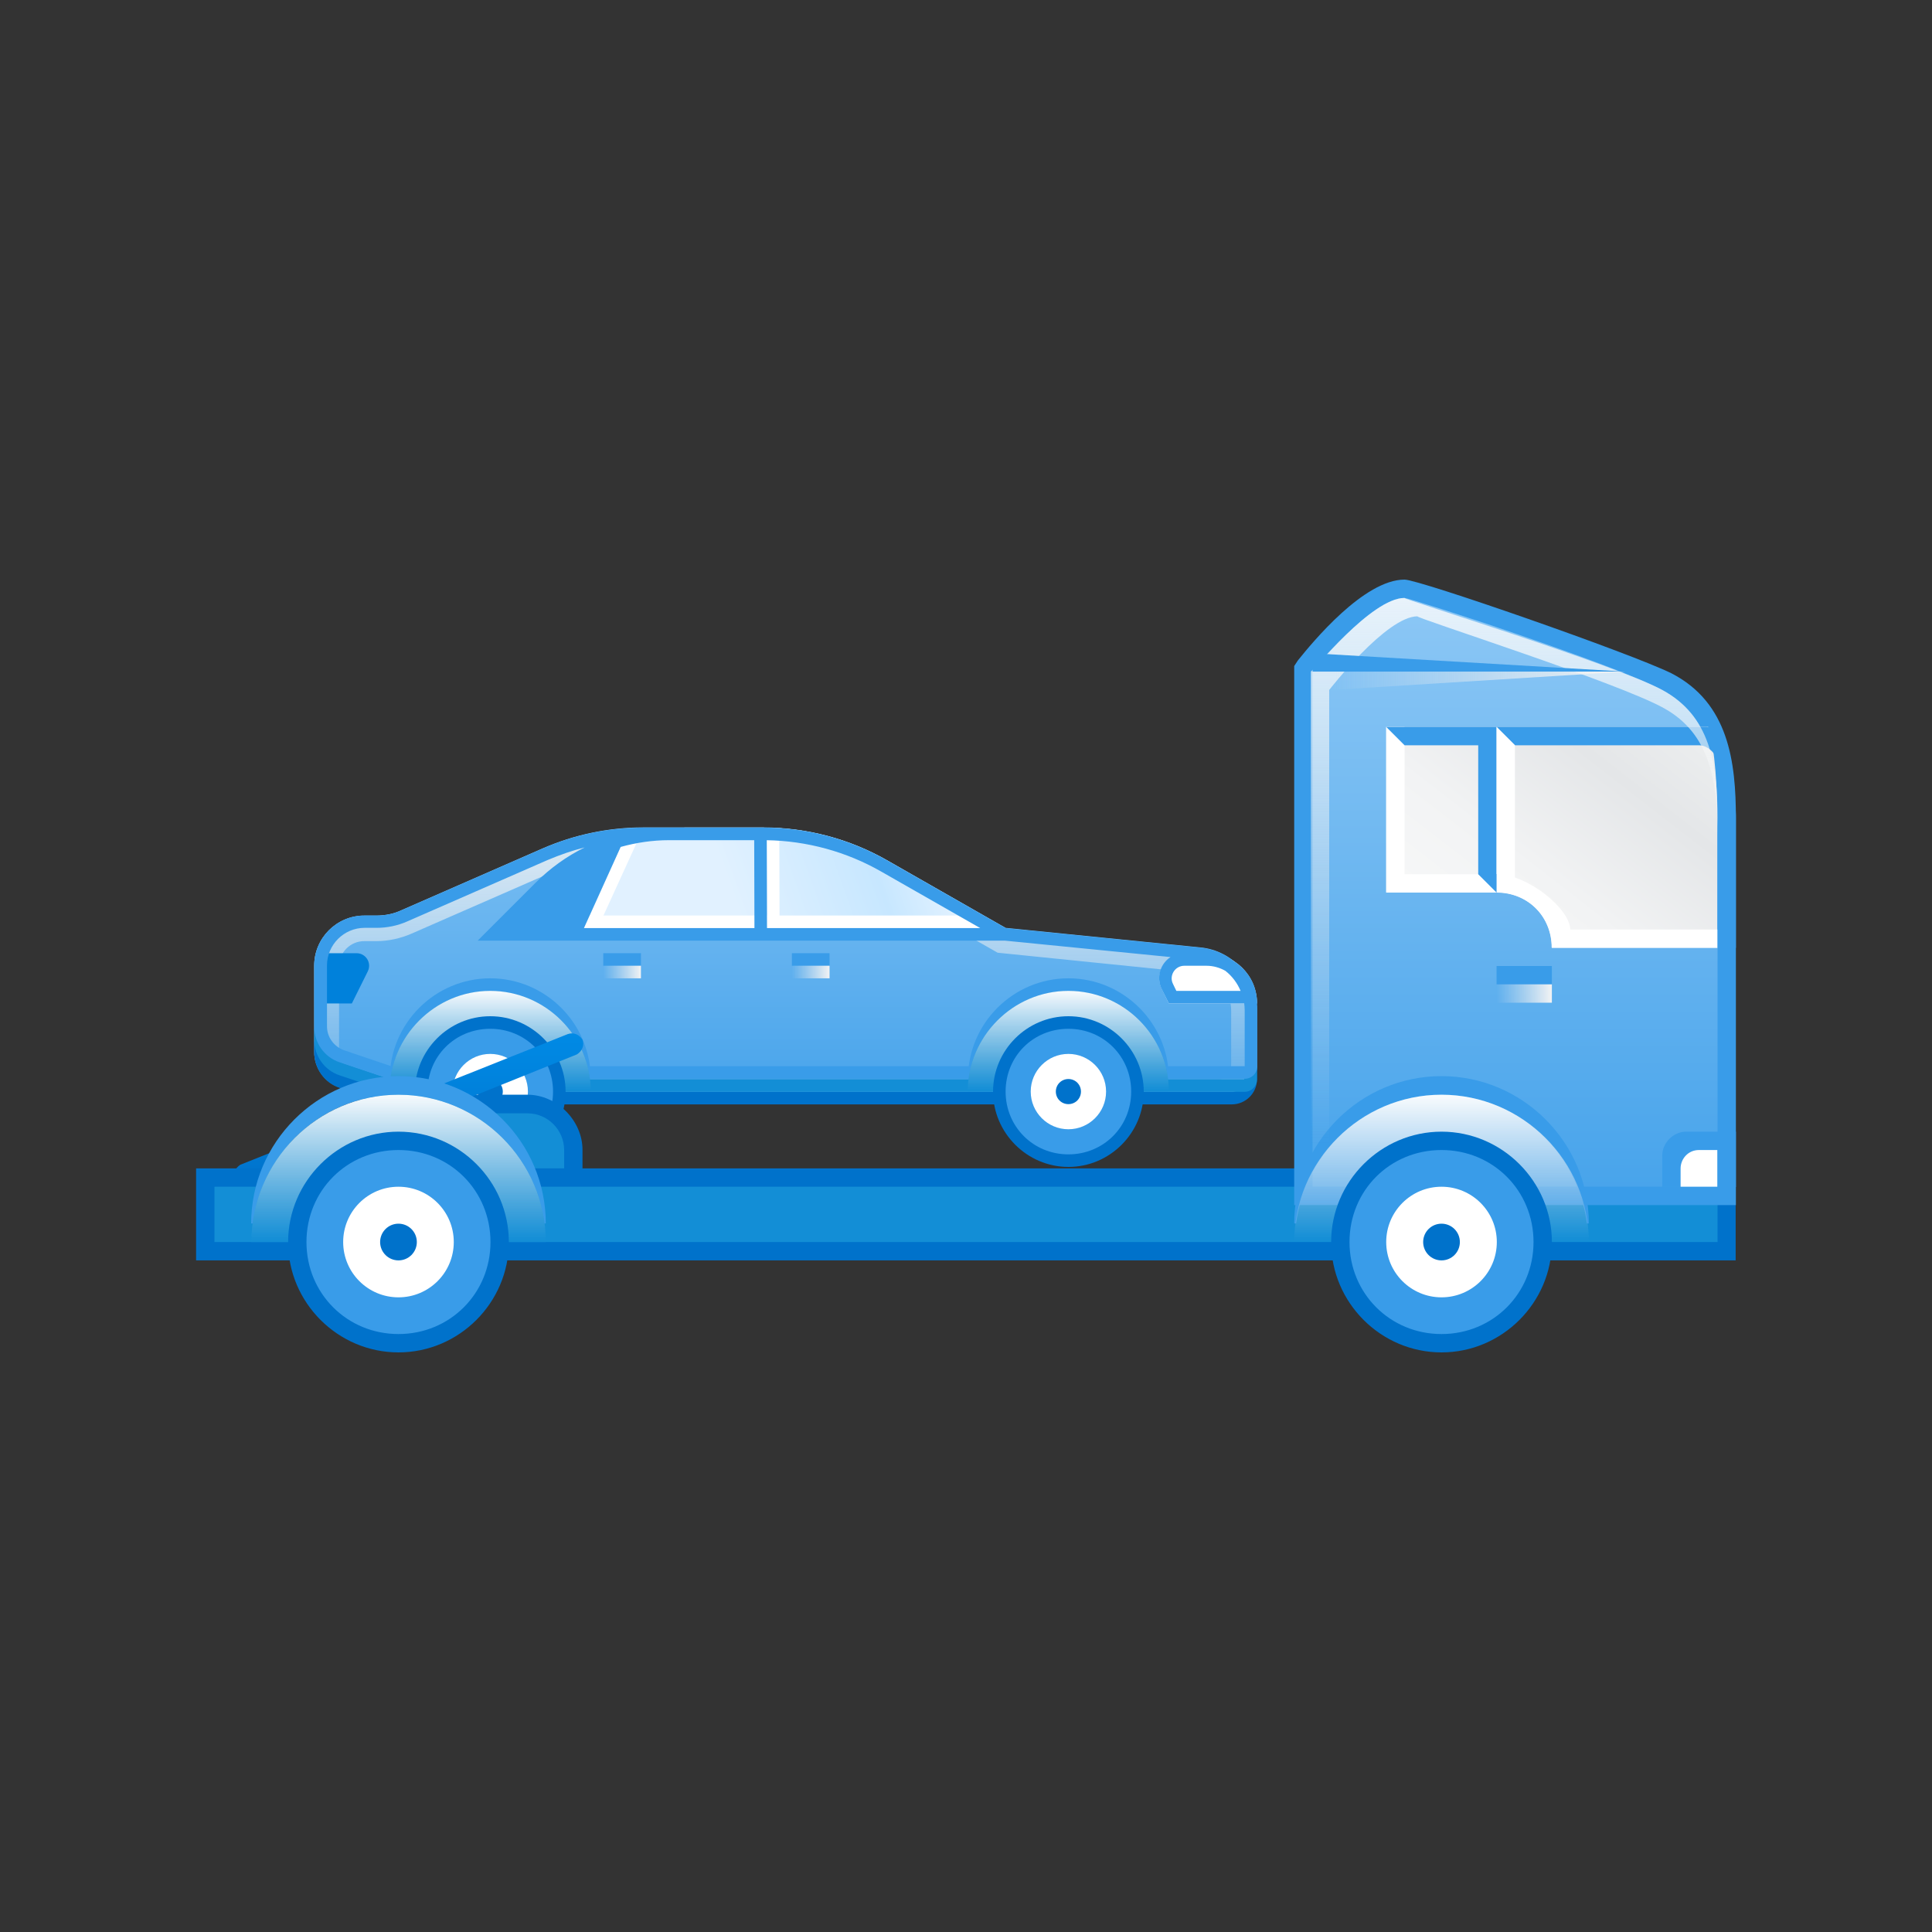
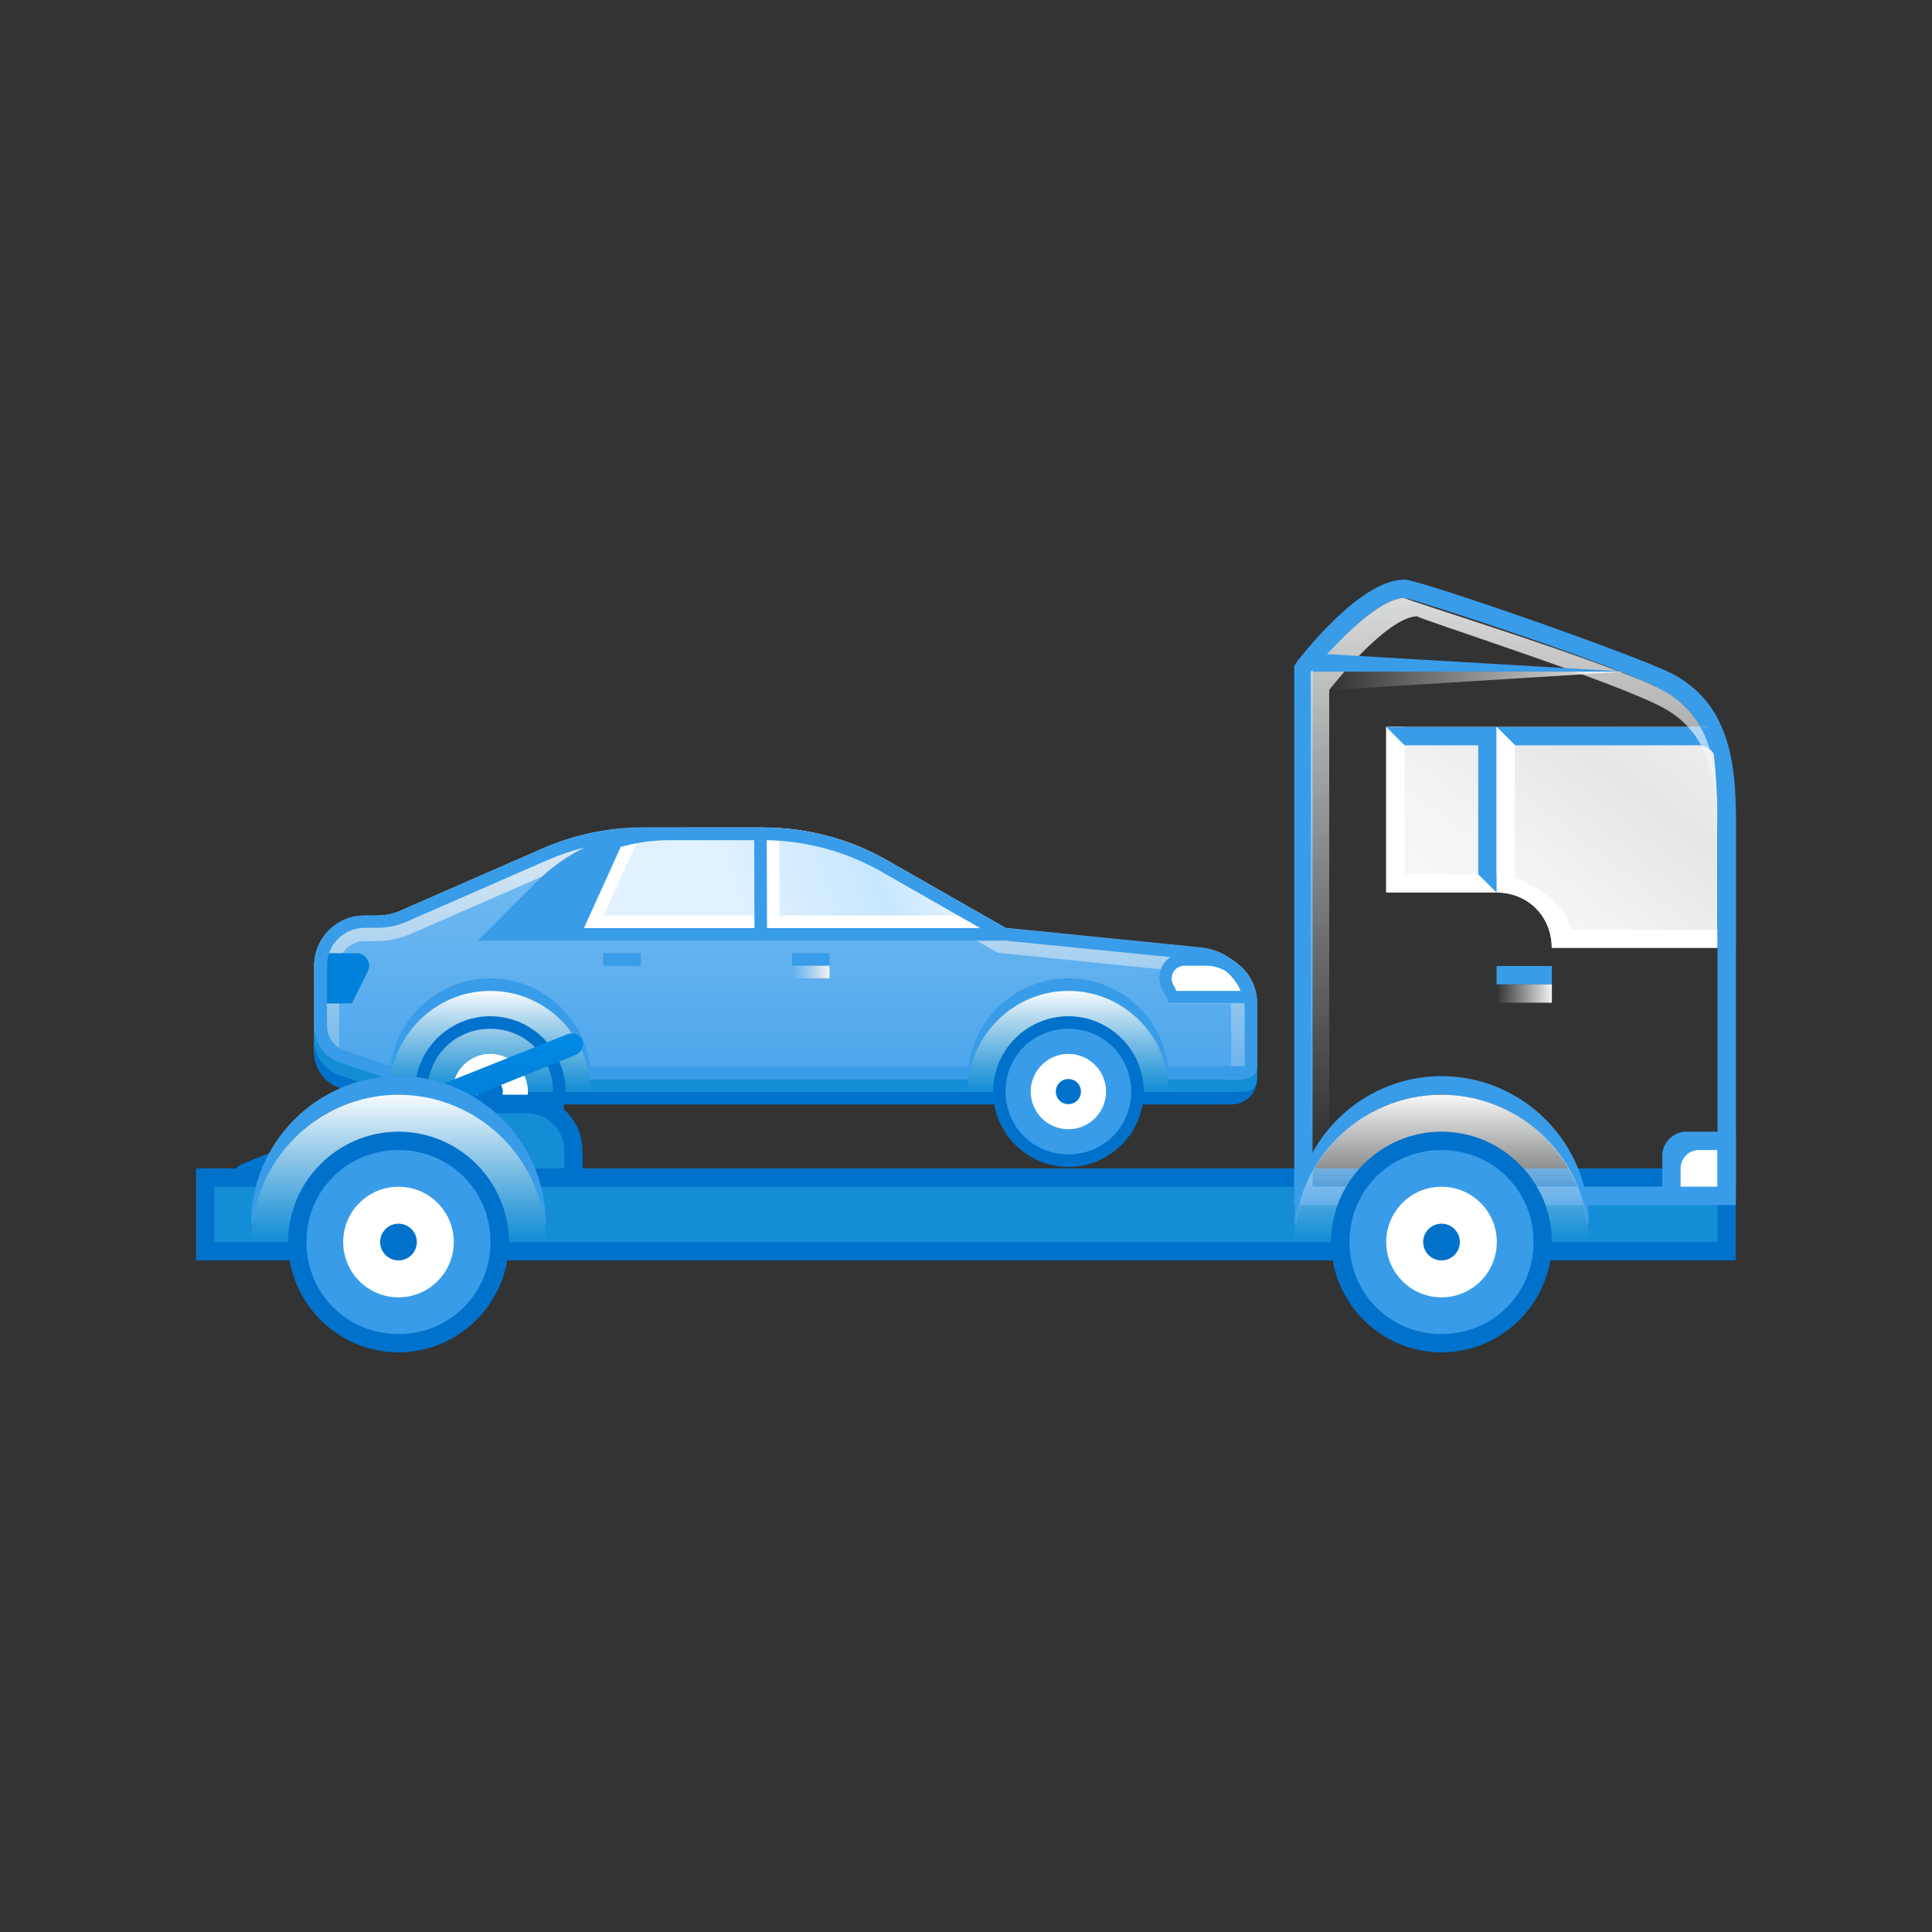
<svg xmlns="http://www.w3.org/2000/svg" version="1.1" id="Layer_1" x="0px" y="0px" viewBox="0 0 800 800" style="enable-background:new 0 0 800 800;" xml:space="preserve">
  <rect x="0" y="0" width="800" height="800" fill="#333333" stroke="none" />
  <style type="text/css">
	.st0{fill:url(#SVGID_1_);}
	.st1{fill:url(#SVGID_2_);}
	.st2{opacity:0.5;fill:#2383CE;enable-background:new    ;}
	.st3{fill:#399CE9;}
	.st4{fill:url(#SVGID_3_);}
	.st5{fill:url(#SVGID_4_);}
	.st6{fill:url(#SVGID_5_);}
	.st7{fill:#FFFFFF;}
	.st8{fill:url(#SVGID_6_);}
	.st9{fill:url(#SVGID_7_);}
	.st10{fill:url(#SVGID_8_);}
	.st11{fill:url(#SVGID_9_);}
	.st12{fill:#0081DB;}
	.st13{fill:#0072CB;}
	.st14{fill:#138ED6;}
	.st15{fill:url(#SVGID_10_);}
	.st16{fill:url(#SVGID_11_);}
	.st17{fill:url(#SVGID_12_);}
	.st18{fill:url(#SVGID_13_);}
	.st19{fill:url(#SVGID_14_);}
	.st20{fill:url(#SVGID_15_);}
	.st21{fill:url(#SVGID_16_);}
	.st22{fill:url(#SVGID_17_);}
	.st23{fill:url(#SVGID_18_);}
	.st24{fill:url(#SVGID_19_);}
	.st25{fill:url(#SVGID_20_);}
</style>
  <g>
    <g>
      <linearGradient id="SVGID_1_" gradientUnits="userSpaceOnUse" x1="431.739" y1="461.362" x2="431.739" y2="331.242" gradientTransform="matrix(1 0 0 -1 0 801.008)">
        <stop offset="0" style="stop-color:#FFFFFF" />
        <stop offset="1" style="stop-color:#E5E9EC;stop-opacity:0" />
      </linearGradient>
      <path class="st0" d="M432,468.6v2.1h-0.5L432,468.6z" />
      <linearGradient id="SVGID_2_" gradientUnits="userSpaceOnUse" x1="384.375" y1="461.361" x2="384.375" y2="331.242" gradientTransform="matrix(1 0 0 -1 0 801.008)">
        <stop offset="0" style="stop-color:#FFFFFF" />
        <stop offset="1" style="stop-color:#E5E9EC;stop-opacity:0" />
      </linearGradient>
      <path class="st1" d="M384.6,468.6v2.6h-0.5L384.6,468.6z" />
      <path class="st2" d="M400.8,436.4v5.2H255l-5.2-10.4L400.8,436.4z" />
      <path class="st3" d="M317.5,394.7h15.6v5.2h-15.6V394.7z" />
      <linearGradient id="SVGID_3_" gradientUnits="userSpaceOnUse" x1="333.11" y1="398.472" x2="317.495" y2="398.472" gradientTransform="matrix(1 0 0 -1 0 801.008)">
        <stop offset="0" style="stop-color:#F2F3F4" />
        <stop offset="1" style="stop-color:#E5E9EC;stop-opacity:0" />
      </linearGradient>
      <path class="st4" d="M317.5,399.9h15.6v5.2h-15.6V399.9z" />
      <path class="st3" d="M234.2,394.7h15.6v5.2h-15.6V394.7z" />
      <linearGradient id="SVGID_4_" gradientUnits="userSpaceOnUse" x1="249.833" y1="398.472" x2="234.219" y2="398.472" gradientTransform="matrix(1 0 0 -1 0 801.008)">
        <stop offset="0" style="stop-color:#F2F3F4" />
        <stop offset="1" style="stop-color:#E5E9EC;stop-opacity:0" />
      </linearGradient>
      <path class="st5" d="M234.2,399.9h15.6v5.2h-15.6V399.9z" />
      <linearGradient id="SVGID_5_" gradientUnits="userSpaceOnUse" x1="317.532" y1="465.552" x2="304.023" y2="402.362" gradientTransform="matrix(1 0 0 -1 0 801.008)">
        <stop offset="0" style="stop-color:#E1F1FF" />
        <stop offset="0.372" style="stop-color:#C7E7FF" />
        <stop offset="0.582" style="stop-color:#E1F1FF" />
      </linearGradient>
-       <path class="st6" d="M416.4,384.3l-48.9-27.9c-15.7-9-33.5-13.7-51.6-13.7h-31.7c-25.5,0-50.1,9.4-69.2,26.3l-17.3,15.3H416.4z" />
+       <path class="st6" d="M416.4,384.3l-48.9-27.9c-15.7-9-33.5-13.7-51.6-13.7h-31.7c-25.5,0-50.1,9.4-69.2,26.3l-17.3,15.3H416.4" />
      <path class="st7" d="M396.8,379.1l-31.8-18.2c-14.9-8.5-31.9-13-49.1-13h-31.7c-24.2,0-47.6,8.9-65.7,25l-7,6.2H396.8z     M367.5,356.4c-15.7-9-33.5-13.7-51.6-13.7h-31.7c-25.5,0-50.1,9.4-69.2,26.3l-17.3,15.3h218.6L367.5,356.4z" />
      <linearGradient id="SVGID_6_" gradientUnits="userSpaceOnUse" x1="325.302" y1="499.339" x2="325.302" y2="347.005" gradientTransform="matrix(1 0 0 -1 0 801.008)">
        <stop offset="0" style="stop-color:#8CC7F5" />
        <stop offset="1" style="stop-color:#48A4EB" />
      </linearGradient>
      <path class="st8" d="M155.9,379.1h-5c-11.5,0-20.8,9.3-20.8,20.8v10.4v25.2c0,6.7,4.3,12.7,10.6,14.8l20.3,6.8h330.8h13.1    c8.6,0,15.6-7,15.6-15.6v-23.3c0-13.4-10.1-24.6-23.4-25.9l-80.7-8.1l-48.9-27.9c-15.7-9-33.5-13.7-51.6-13.7h-49.5    c-14.4,0-28.6,3-41.7,8.7l-58.3,25.5C163.1,378.4,159.5,379.1,155.9,379.1z" />
      <linearGradient id="SVGID_7_" gradientUnits="userSpaceOnUse" x1="325.302" y1="477.575" x2="325.302" y2="328.002" gradientTransform="matrix(1 0 0 -1 0 801.008)">
        <stop offset="0" style="stop-color:#F2F4F5" />
        <stop offset="1" style="stop-color:#E5E9EC;stop-opacity:0" />
      </linearGradient>
      <path class="st9" d="M413.1,394.5l-50.8-29c-14.2-8.1-30.2-12.3-46.5-12.3h-49.5c-12.9,0-25.7,2.7-37.6,7.9l-58.3,25.5    c-4.6,2-9.6,3.1-14.6,3.1h-5c-5.7,0-10.4,4.7-10.4,10.4v35.6c0,2.2,1.4,4.2,3.5,4.9l18.6,6.3h342.1c2.9,0,5.2-2.3,5.2-5.2v-23.3    c0-8-6.1-14.7-14.1-15.5L413.1,394.5z M161,457.2l-20.3-6.8c-6.4-2.1-10.6-8.1-10.6-14.8v-35.6c0-11.5,9.3-20.8,20.8-20.8h5    c3.6,0,7.1-0.7,10.4-2.2l58.3-25.5c13.2-5.8,27.4-8.7,41.7-8.7h49.5c18.1,0,35.9,4.7,51.6,13.7l48.9,27.9l80.7,8.1    c13.3,1.3,23.4,12.5,23.4,25.9v23.3c0,8.6-7,15.6-15.6,15.6H161z" />
      <path class="st3" d="M327.9,394.7h15.6v5.2h-15.6V394.7z" />
      <linearGradient id="SVGID_8_" gradientUnits="userSpaceOnUse" x1="343.519" y1="398.472" x2="327.905" y2="398.472" gradientTransform="matrix(1 0 0 -1 0 801.008)">
        <stop offset="0" style="stop-color:#F2F3F4" />
        <stop offset="1" style="stop-color:#E5E9EC;stop-opacity:0" />
      </linearGradient>
      <path class="st10" d="M327.9,399.9h15.6v5.2h-15.6V399.9z" />
      <path class="st3" d="M249.8,394.7h15.6v5.2h-15.6V394.7z" />
      <linearGradient id="SVGID_9_" gradientUnits="userSpaceOnUse" x1="265.448" y1="398.472" x2="249.833" y2="398.472" gradientTransform="matrix(1 0 0 -1 0 801.008)">
        <stop offset="0" style="stop-color:#F2F3F4" />
        <stop offset="1" style="stop-color:#E5E9EC;stop-opacity:0" />
      </linearGradient>
-       <path class="st11" d="M249.8,399.9h15.6v5.2h-15.6V399.9z" />
      <path class="st7" d="M481.2,409.8c-3.5-6.9,1.6-15.1,9.3-15.1h9.2c11.5,0,20.8,9.3,20.8,20.8l0,0H484L481.2,409.8z" />
      <path class="st12" d="M135.3,415.5h10.4l6.6-13.3c1.7-3.5-0.8-7.5-4.7-7.5h-12.4V415.5z" />
      <path class="st13" d="M135.3,435.6c0,4.5,2.9,8.4,7.1,9.9l19.5,6.6h348.2c2.9,0,5.2-2.3,5.2-5.2v-5.2h5.2v5.2    c0,5.7-4.7,10.4-10.4,10.4H161l-20.3-6.8c-6.4-2.1-10.6-8.1-10.6-14.8v-4.4h5.2V435.6z" />
      <path class="st14" d="M135.3,430.4c0,4.5,2.9,8.4,7.1,9.9l19.5,6.6h353.4v-5.2h5.2v5.2c0,2.9-2.3,5.2-5.2,5.2H161l-20.3-6.8    c-6.4-2.1-10.6-8.1-10.6-14.8V426h5.2V430.4z" />
      <linearGradient id="SVGID_10_" gradientUnits="userSpaceOnUse" x1="386.159" y1="452.181" x2="247.873" y2="403.042" gradientTransform="matrix(1 0 0 -1 0 801.008)">
        <stop offset="0" style="stop-color:#E1F1FF" />
        <stop offset="0.179" style="stop-color:#C7E7FF" />
        <stop offset="0.582" style="stop-color:#E1F1FF" />
      </linearGradient>
      <path class="st15" d="M413.8,386.9l-46.8-28.6c-15.6-8.8-34.2-13-52-13h-39c-20.7,0-37.4,6.2-52,20.8l-19.5,20.8H413.8z" />
      <path class="st7" d="M222.8,379.1h176.3l9.5,5.2H208.2L222.8,379.1z" />
      <path class="st7" d="M317.6,384.3l-0.1-36.4l5.2,0l0.1,36.4L317.6,384.3z" />
      <path class="st7" d="M242.9,382l14.4-32c0,0,4.1-1.2,6.6-1.6l-16.3,35.7L242.9,382z" />
      <path class="st3" d="M315.9,342.7c18.1,0,35.9,4.7,51.6,13.7l48.9,27.9l80.7,8.1c5,0.5,9.6,2.4,13.4,5.3c4.6,2.8,8.1,7.3,9.4,12.6    c0.4,1.7,0.7,3.4,0.7,5.2h-0.1c0.1,0.9,0.1,1.8,0.1,2.7v23.3c0,2.9-2.3,5.2-5.2,5.2H161l-20.3-6.8c-6.4-2.1-10.6-8.1-10.6-14.8    v-25.2c0-11.5,9.3-20.8,20.8-20.8h5c3.6,0,7.1-0.7,10.4-2.2l58.3-25.5c13.2-5.8,27.4-8.7,41.7-8.7H315.9z M405.9,384.3l-41-23.4    c-14.5-8.3-30.8-12.7-47.4-13l0.1,36.4H405.9z M416.1,389.5h-98.5v0l0,0H197.8l24-24c6-6,12.8-10.9,20.3-14.6    c-5.2,1.3-10.3,3.1-15.3,5.2l-58.3,25.5c-3.9,1.7-8.2,2.6-12.5,2.6h-5c-8.6,0-15.6,7-15.6,15.6v25.2c0,4.5,2.9,8.4,7.1,9.9    l19.5,6.6h353.4v-23.3c0-0.9-0.1-1.8-0.2-2.7H484l-2.9-5.8c-2.5-5-0.6-10.7,3.6-13.4L416.1,389.5z M277,347.9    c-6.8,0-13.5,1-20,2.8l-15.2,33.6h70.6l-0.1-36.4H277z M513.7,410.3c-1.4-3.3-3.5-6.1-6.3-8.3c-2.3-1.3-5-2.1-7.8-2.1h-9.2    c-3.9,0-6.4,4.1-4.7,7.5l1.4,2.9H513.7z M225.4,369.2c7.1-7.1,15.6-12.6,24.7-16.2l-14.4,31.3l0.1,0.1h-25.5L225.4,369.2z" />
      <path class="st3" d="M203,410.3c-21.3,0-38.5,16.1-41.1,36.4h-0.5c0-22.9,18.7-41.6,41.6-41.6s41.6,18.7,41.6,41.6h-0.5    C241.5,426.5,224.3,410.3,203,410.3z" />
      <path class="st14" d="M203,410.3c22.9,0,41.6,18.7,41.6,41.6h-83.3C161.4,429.1,180.1,410.3,203,410.3z" />
      <linearGradient id="SVGID_11_" gradientUnits="userSpaceOnUse" x1="202.99" y1="391.966" x2="202.99" y2="349.459" gradientTransform="matrix(1 0 0 -1 0 801.008)">
        <stop offset="0" style="stop-color:#FFFFFF" />
        <stop offset="1" style="stop-color:#E5E9EC;stop-opacity:0" />
      </linearGradient>
      <path class="st16" d="M203,410.3c22.9,0,41.6,18.7,41.6,41.6h-83.3C161.4,429.1,180.1,410.3,203,410.3z" />
-       <path class="st3" d="M203,480.6c-15.6,0-28.6-13-28.6-28.6s13-28.6,28.6-28.6s28.6,13,28.6,28.6S218.6,480.6,203,480.6z" />
      <path class="st13" d="M203,426c14.6,0,26,11.5,26,26c0,14.6-11.5,26-26,26c-14.6,0-26-11.5-26-26C177,437.4,188.4,426,203,426z     M203,420.8c-17.2,0-31.2,14.1-31.2,31.2s14.1,31.2,31.2,31.2s31.2-14.1,31.2-31.2S220.2,420.8,203,420.8z" />
      <path class="st7" d="M203,467.6c8.6,0,15.6-7,15.6-15.6c0-8.6-7-15.6-15.6-15.6c-8.6,0-15.6,7-15.6,15.6    C187.4,460.6,194.4,467.6,203,467.6z" />
      <path class="st13" d="M203,457.2c2.9,0,5.2-2.3,5.2-5.2c0-2.9-2.3-5.2-5.2-5.2s-5.2,2.3-5.2,5.2    C197.8,454.9,200.1,457.2,203,457.2z" />
      <path class="st3" d="M442.4,410.3c-21.3,0-38.5,16.1-41.1,36.4h-0.5c0-22.9,18.7-41.6,41.6-41.6s41.6,18.7,41.6,41.6h-0.5    C480.9,426.5,463.7,410.3,442.4,410.3z" />
      <path class="st14" d="M442.4,410.3c22.9,0,41.6,18.7,41.6,41.6h-83.3C400.8,429.1,419.5,410.3,442.4,410.3z" />
      <linearGradient id="SVGID_12_" gradientUnits="userSpaceOnUse" x1="442.41" y1="391.966" x2="442.41" y2="349.459" gradientTransform="matrix(1 0 0 -1 0 801.008)">
        <stop offset="0" style="stop-color:#FFFFFF" />
        <stop offset="1" style="stop-color:#E5E9EC;stop-opacity:0" />
      </linearGradient>
      <path class="st17" d="M442.4,410.3c22.9,0,41.6,18.7,41.6,41.6h-83.3C400.8,429.1,419.5,410.3,442.4,410.3z" />
      <path class="st3" d="M442.4,480.6c-15.6,0-28.6-13-28.6-28.6s13-28.6,28.6-28.6s28.6,13,28.6,28.6S458,480.6,442.4,480.6z" />
      <path class="st13" d="M442.4,426c14.6,0,26,11.5,26,26c0,14.6-11.5,26-26,26c-14.6,0-26-11.5-26-26    C416.4,437.4,427.8,426,442.4,426z M442.4,420.8c-17.2,0-31.2,14.1-31.2,31.2s14.1,31.2,31.2,31.2c17.2,0,31.2-14.1,31.2-31.2    S459.6,420.8,442.4,420.8z" />
      <path class="st7" d="M442.4,467.6c8.6,0,15.6-7,15.6-15.6c0-8.6-7-15.6-15.6-15.6c-8.6,0-15.6,7-15.6,15.6    C426.8,460.6,433.8,467.6,442.4,467.6z" />
      <path class="st13" d="M442.4,457.2c2.9,0,5.2-2.3,5.2-5.2c0-2.9-2.3-5.2-5.2-5.2c-2.9,0-5.2,2.3-5.2,5.2    C437.2,454.9,439.5,457.2,442.4,457.2z" />
    </g>
    <g>
      <path class="st14" d="M153.6,495.2v-38.1h64.8c10.7,0,19,8.4,19,19v19H153.6z" />
      <path class="st13" d="M218.4,461c8.4,0,15.2,6.9,15.2,15.2v15.2h-76.2V461H218.4 M218.4,453.3h-68.6V499h91.4v-22.9    C241.2,464,230.6,453.3,218.4,453.3z" />
      <linearGradient id="SVGID_13_" gradientUnits="userSpaceOnUse" x1="-2200.23" y1="372.825" x2="-2200.23" y2="309.579" gradientTransform="matrix(-1 0 0 -1 -2031 801.008)">
        <stop offset="0" style="stop-color:#008AE5" />
        <stop offset="1" style="stop-color:#0072CB" />
      </linearGradient>
      <path class="st18" d="M101,491.4c-1.5,0-3-0.8-3.8-3c-0.8-2.3,0-4.6,2.3-6.1l135.6-54.1c2.3-0.8,4.6,0,6.1,2.3    c0.8,2.3,0,4.6-2.3,6.1l-136.4,54.9H101z" />
      <path class="st14" d="M85,487.6H715v30.5H85V487.6z" />
      <path class="st13" d="M711.2,491.4v22.9H88.8v-22.9H711.2 M718.8,483.8H81.2v38.1h637.5V483.8z" />
      <linearGradient id="SVGID_14_" gradientUnits="userSpaceOnUse" x1="-2658.342" y1="553.267" x2="-2658.342" y2="308.375" gradientTransform="matrix(-1 0 0 -1 -2031 801.008)">
        <stop offset="0" style="stop-color:#8CC7F5" />
        <stop offset="1" style="stop-color:#48A4EB" />
      </linearGradient>
-       <path class="st19" d="M539.7,495.2V276.6l0.8-0.8c2.3-3,25.9-32,41.1-32c3.8,0,89.1,29,108.2,38.9c22.9,12.2,25.1,35.8,25.1,56.4    v156.2H539.7z" />
      <path class="st3" d="M581.6,247.6c2.3,0,86.9,27.4,106.7,38.1c19.8,10.7,22.9,30.5,22.9,53.3v152.4H543.5V278.1    C543.5,278.1,567.9,247.6,581.6,247.6 M581.6,240c-16.8,0-38.1,25.9-44.2,33.5l-1.5,2.3V499h182.9V339c0-23.6-3-48-26.7-60.2    C675.3,270.5,587.7,240,581.6,240z" />
      <linearGradient id="SVGID_15_" gradientUnits="userSpaceOnUse" x1="-2715.803" y1="508.773" x2="-2605.525" y2="366.609" gradientTransform="matrix(-1 0 0 -1 -2031 801.008)">
        <stop offset="1.000000e-02" style="stop-color:#EBEDEE" />
        <stop offset="0.179" style="stop-color:#E4E6E8" />
        <stop offset="0.469" style="stop-color:#F2F3F4" />
        <stop offset="0.824" style="stop-color:#F9FAFA" />
        <stop offset="1" style="stop-color:#FFFFFF" />
      </linearGradient>
      <path class="st20" d="M665.4,392.4h-22.9c0-13-9.9-22.9-22.9-22.9H574V301h133.3c3,9.1,3.8,26.7,3.8,38.1v53.3H665.4z" />
      <path class="st3" d="M596.9,453.3c-31.2,0-56.4,23.6-60.2,53.3h-0.8c0-33.5,27.4-61,61-61c33.5,0,61,27.4,61,61h-0.8    C653.2,477,628.1,453.3,596.9,453.3z" />
      <linearGradient id="SVGID_16_" gradientUnits="userSpaceOnUse" x1="-2627.865" y1="349.579" x2="-2627.865" y2="287.354" gradientTransform="matrix(-1 0 0 -1 -2031 801.008)">
        <stop offset="0" style="stop-color:#FFFFFF" />
        <stop offset="1" style="stop-color:#E5E9EC;stop-opacity:0" />
      </linearGradient>
      <path class="st21" d="M596.9,453.3c33.5,0,61,27.4,61,61H535.9C535.9,480.8,563.3,453.3,596.9,453.3z" />
      <path class="st7" d="M581.6,301v61h38.1c13,0,30.5,14.5,30.5,22.9h61v7.6h-68.6c0-13-9.9-22.9-22.9-22.9H574V301H581.6z" />
      <path class="st3" d="M596.9,556.2c-22.9,0-41.9-19-41.9-41.9c0-22.9,19-41.9,41.9-41.9c22.9,0,41.9,19,41.9,41.9    C638.8,537.1,619.7,556.2,596.9,556.2z" />
      <path class="st13" d="M596.9,476.2c21.3,0,38.1,16.8,38.1,38.1c0,21.3-16.8,38.1-38.1,38.1c-21.3,0-38.1-16.8-38.1-38.1    C558.8,493,575.5,476.2,596.9,476.2 M596.9,468.6c-25.1,0-45.7,20.6-45.7,45.7c0,25.1,20.6,45.7,45.7,45.7    c25.1,0,45.7-20.6,45.7-45.7S622,468.6,596.9,468.6z" />
      <circle class="st7" cx="596.9" cy="514.3" r="22.9" />
      <circle class="st13" cx="596.9" cy="514.3" r="7.6" />
      <path class="st3" d="M612.1,308.6h-30.5L574,301h45.7v68.6l-7.6-7.6V308.6z M703.5,308.6h-76.2l-7.6-7.6h86.9    c6.9,0,12.2,29.7,12.2,36.6v54.9h-7.6v-76.2C711.2,312.4,707.3,308.6,703.5,308.6z" />
      <path class="st7" d="M619.7,361.9l7.6,3.8v-57.1l-7.6-7.6V361.9z" />
      <path class="st3" d="M718.8,468.6h-20.6c-5.3,0-9.9,4.6-9.9,9.9v13h30.5V468.6z" />
      <path class="st7" d="M695.9,491.4h15.2v-15.2h-7.6c-4.6,0-7.6,3.8-7.6,7.6V491.4z" />
      <path class="st3" d="M619.7,400h22.9v7.6h-22.9V400z" />
      <linearGradient id="SVGID_17_" gradientUnits="userSpaceOnUse" x1="-2673.58" y1="389.579" x2="-2650.723" y2="389.579" gradientTransform="matrix(-1 0 0 -1 -2031 801.008)">
        <stop offset="0" style="stop-color:#F2F3F4" />
        <stop offset="1" style="stop-color:#E5E9EC;stop-opacity:0" />
      </linearGradient>
      <path class="st22" d="M619.7,407.6h22.9v7.6h-22.9V407.6z" />
      <path class="st3" d="M165,453.3c-31.2,0-56.4,23.6-60.2,53.3h-0.8c0-33.5,27.4-61,61-61s61,27.4,61,61h-0.8    C221.4,477,196.3,453.3,165,453.3z" />
      <path class="st14" d="M165,453.3c33.5,0,61,27.4,61,61H104.1C104.1,480.8,131.5,453.3,165,453.3z" />
      <linearGradient id="SVGID_18_" gradientUnits="userSpaceOnUse" x1="-2196.039" y1="349.579" x2="-2196.039" y2="287.354" gradientTransform="matrix(-1 0 0 -1 -2031 801.008)">
        <stop offset="0" style="stop-color:#FFFFFF" />
        <stop offset="1" style="stop-color:#E5E9EC;stop-opacity:0" />
      </linearGradient>
      <path class="st23" d="M165,453.3c33.5,0,61,27.4,61,61H104.1C104.1,480.8,131.5,453.3,165,453.3z" />
      <path class="st3" d="M165,556.2c-22.9,0-41.9-19-41.9-41.9c0-22.9,19-41.9,41.9-41.9s41.9,19,41.9,41.9    C206.9,537.1,187.9,556.2,165,556.2z" />
      <path class="st13" d="M165,476.2c21.3,0,38.1,16.8,38.1,38.1c0,21.3-16.8,38.1-38.1,38.1s-38.1-16.8-38.1-38.1    C126.9,493,143.7,476.2,165,476.2 M165,468.6c-25.1,0-45.7,20.6-45.7,45.7c0,25.1,20.6,45.7,45.7,45.7s45.7-20.6,45.7-45.7    S190.2,468.6,165,468.6z" />
      <circle class="st7" cx="165" cy="514.3" r="22.9" />
      <circle class="st13" cx="165" cy="514.3" r="7.6" />
      <linearGradient id="SVGID_19_" gradientUnits="userSpaceOnUse" x1="-2657.961" y1="597.831" x2="-2657.961" y2="327.354" gradientTransform="matrix(-1 0 0 -1 -2031 801.008)">
        <stop offset="0" style="stop-color:#FFFFFF" />
        <stop offset="1" style="stop-color:#E5E9EC;stop-opacity:0" />
      </linearGradient>
      <path class="st24" d="M581.6,247.6c-2.3,0,86.9,27.4,106.7,38.1c19.8,10.7,22.9,30.5,22.9,53.3v7.6c0-22.9-3-42.7-22.1-53.3    c-19-10.7-105.1-38.1-102.1-38.1c-13,0-36.6,30.5-36.6,30.5v205.7h-7.6V278.1C543.5,278.1,567.9,247.6,581.6,247.6z" />
      <path class="st3" d="M543.5,278.1h129.5l-129.5-7.6V278.1z" />
      <linearGradient id="SVGID_20_" gradientUnits="userSpaceOnUse" x1="-2704.056" y1="519.103" x2="-2582.151" y2="519.103" gradientTransform="matrix(-1 0 0 -1 -2031 801.008)">
        <stop offset="0" style="stop-color:#F2F3F4" />
        <stop offset="1" style="stop-color:#E5E9EC;stop-opacity:0" />
      </linearGradient>
      <path class="st25" d="M551.2,278.1h121.9l-121.9,7.6V278.1z" />
    </g>
  </g>
</svg>